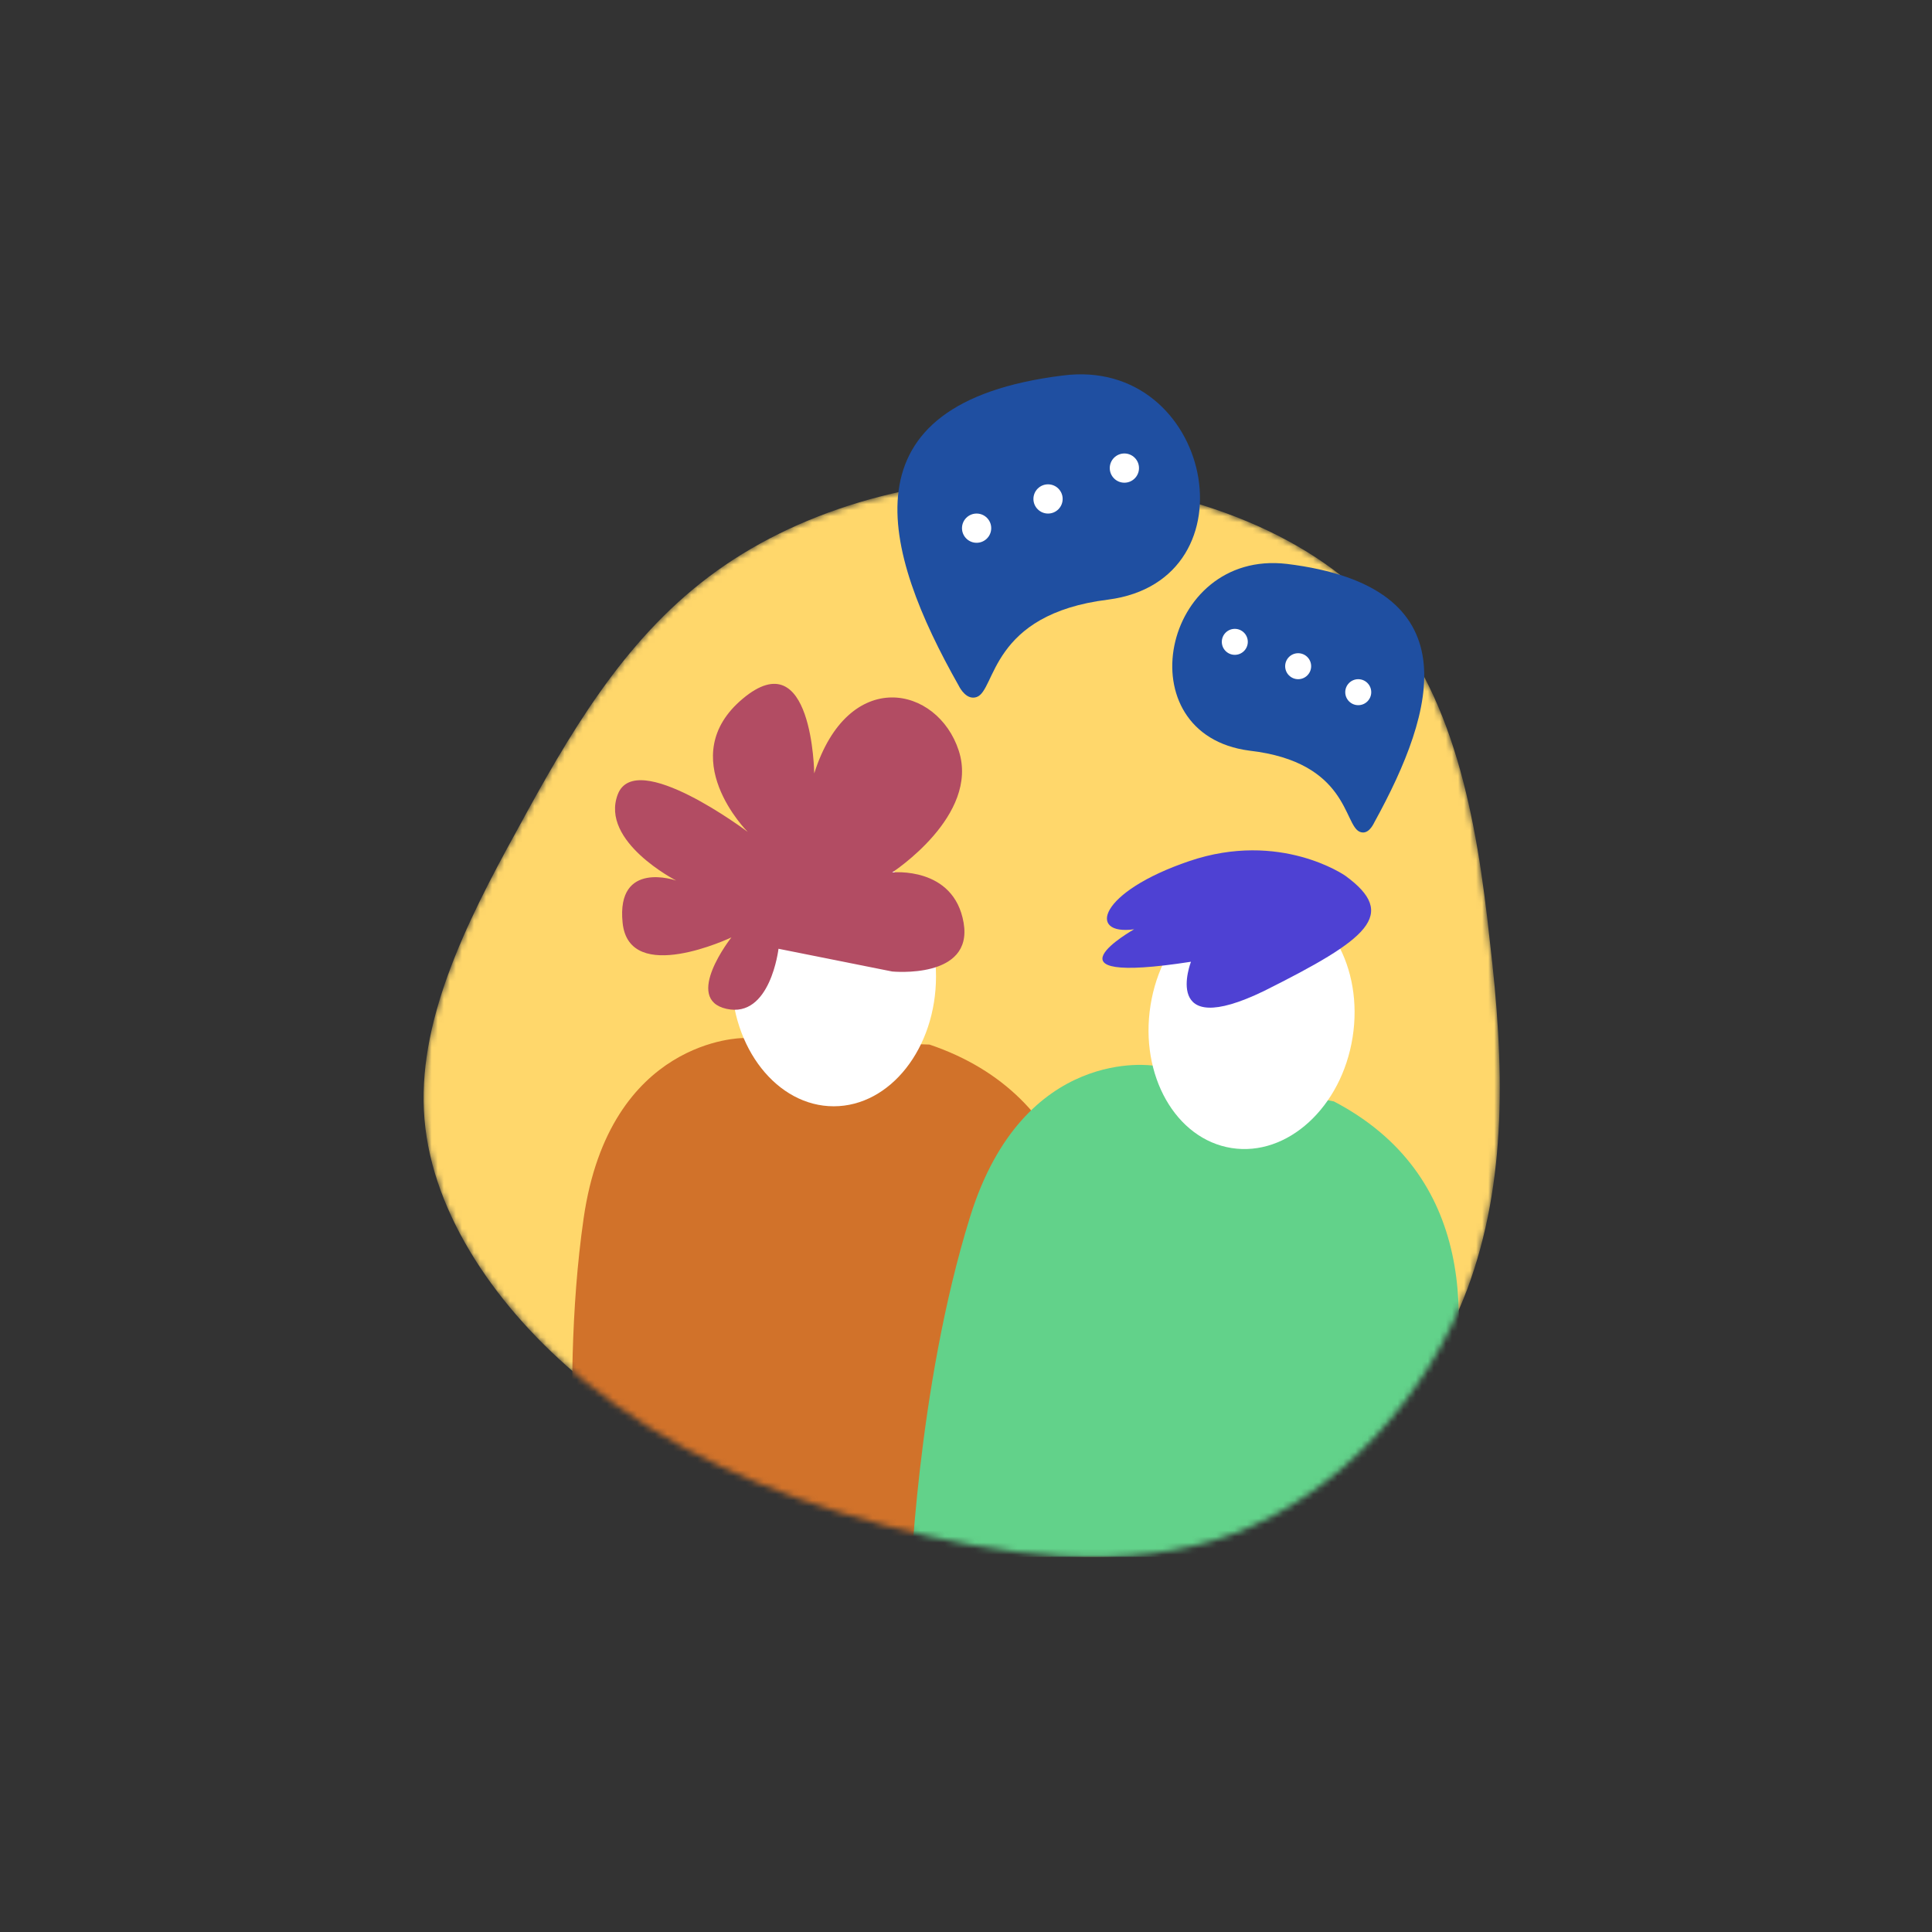
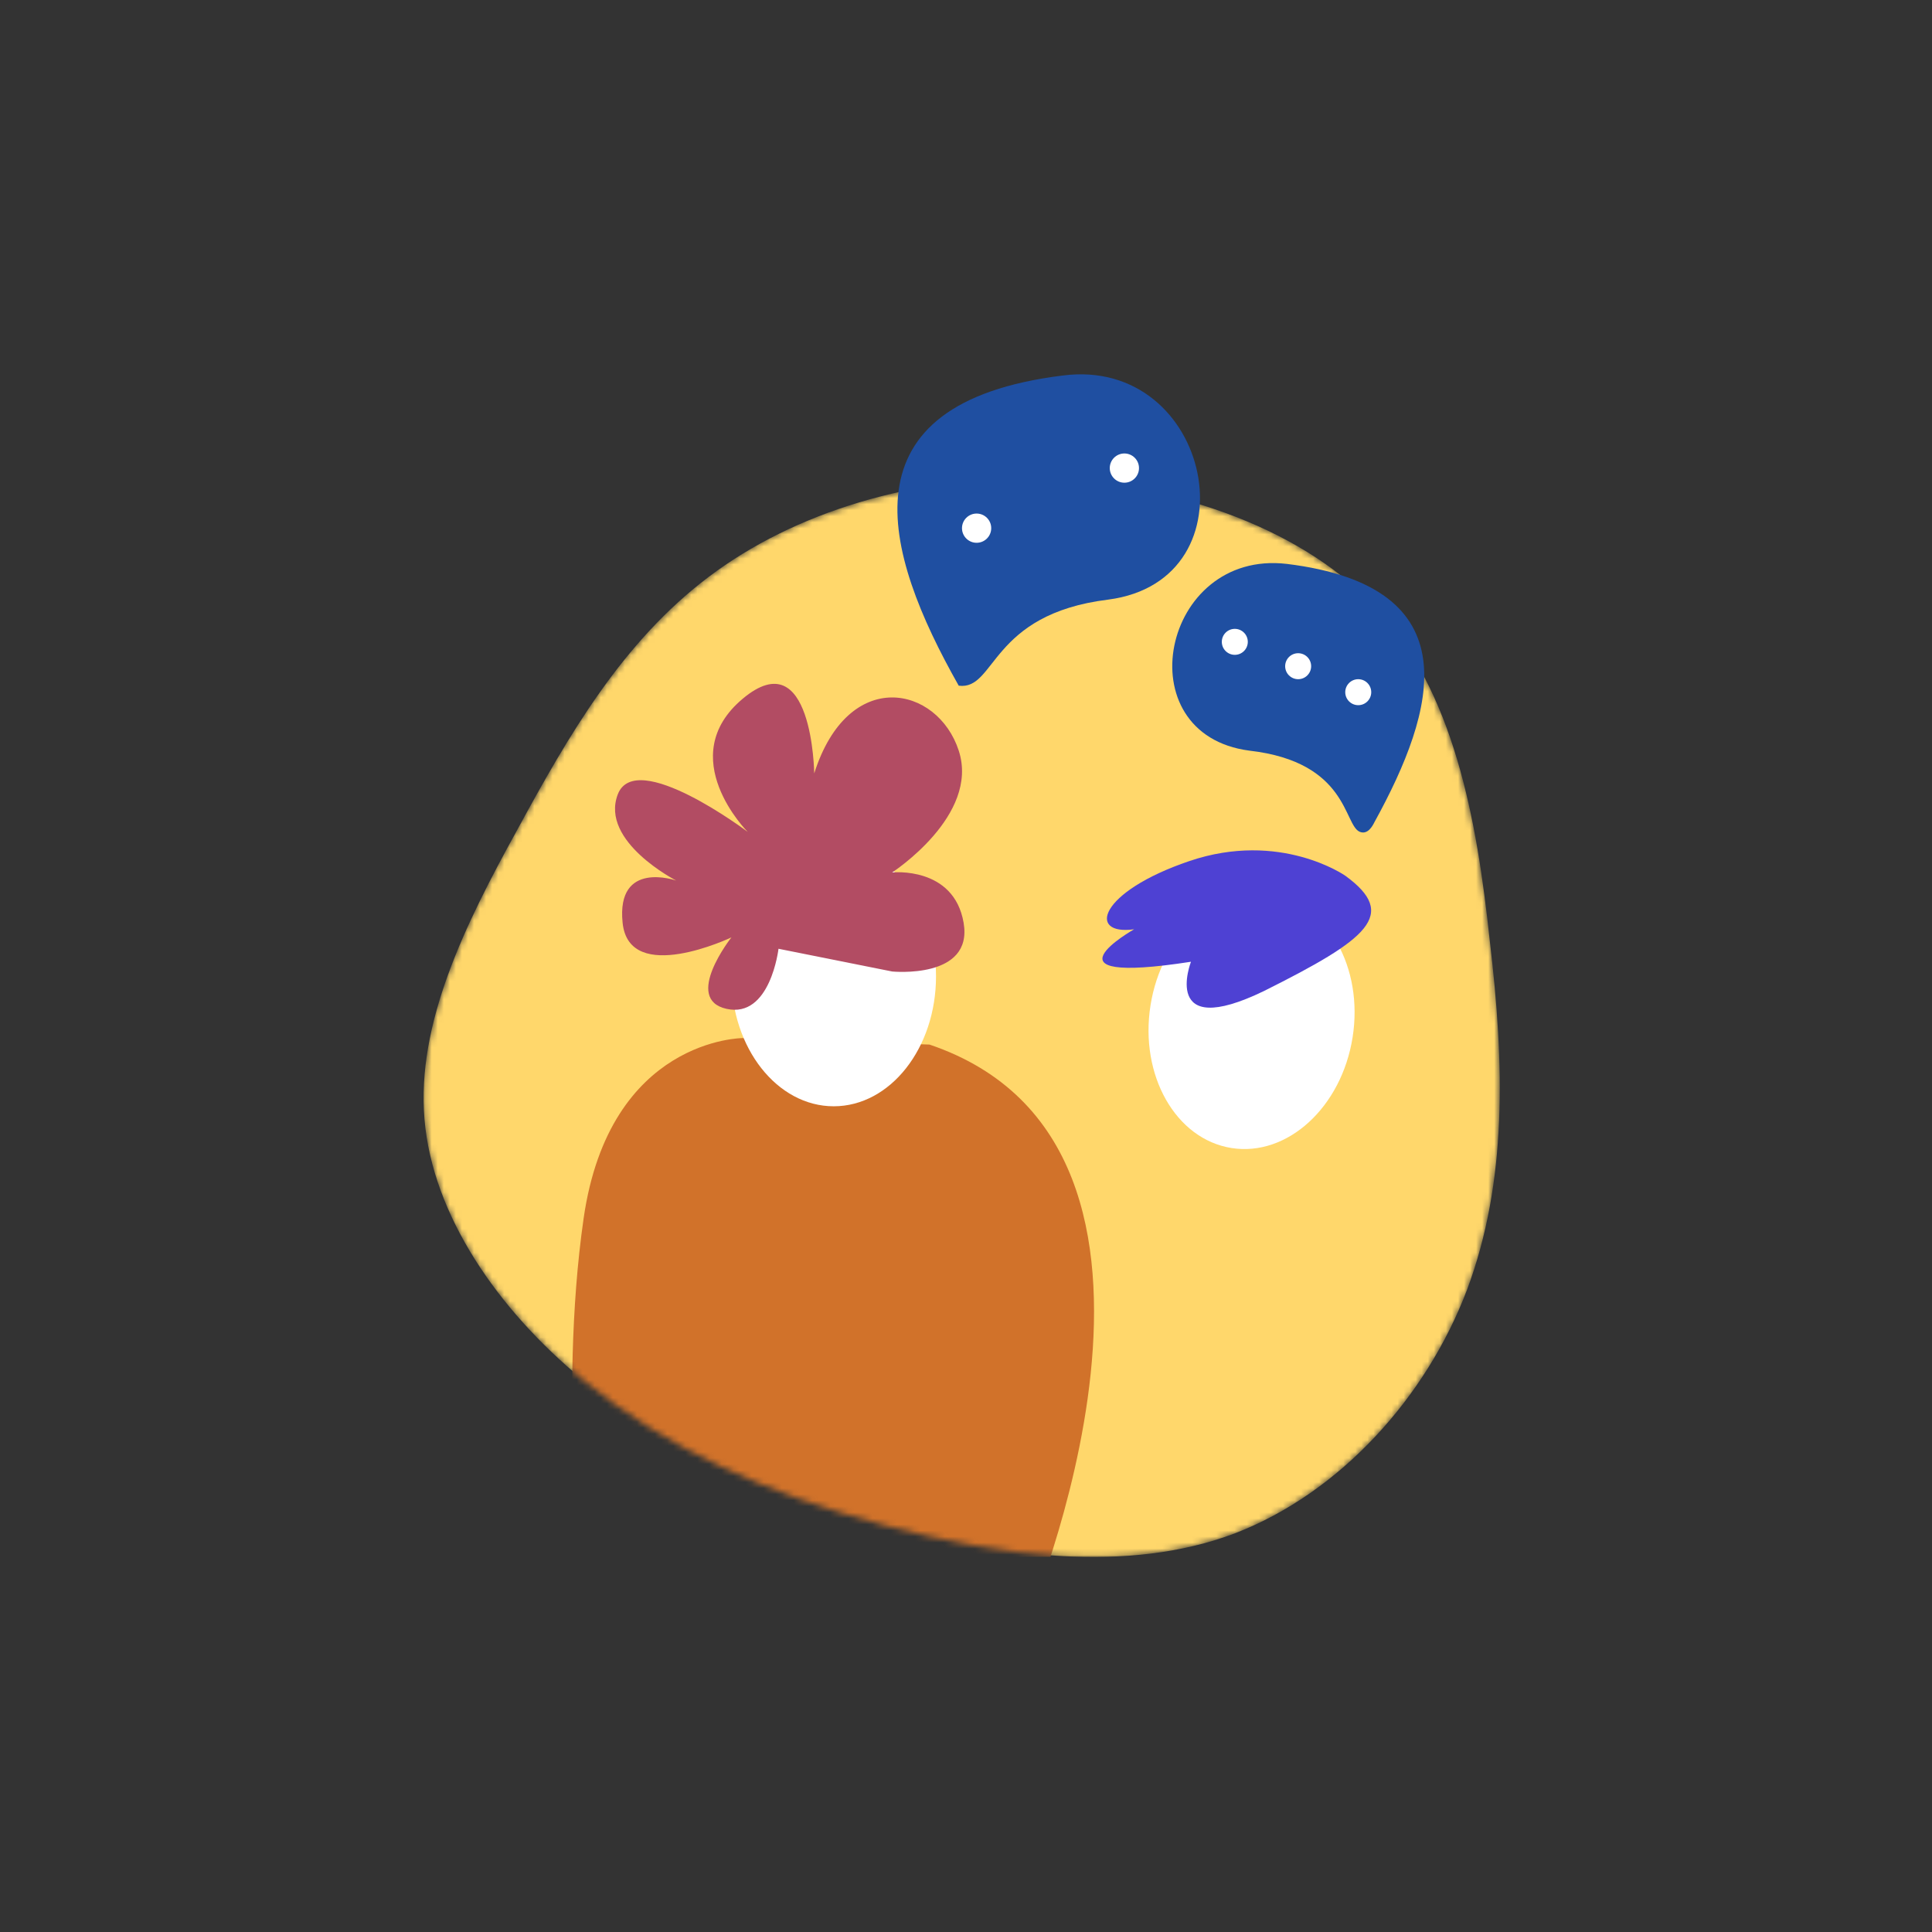
<svg xmlns="http://www.w3.org/2000/svg" width="320" height="320" viewBox="0 0 320 320" fill="none">
  <rect x="0" y="0" width="320" height="320" fill="#333333" stroke="none" />
  <g clip-path="url(#clip0_71_42343)">
    <mask id="mask0_71_42343" style="mask-type:alpha" maskUnits="userSpaceOnUse" x="70" y="79" width="179" height="179">
      <path d="M227.654 100.392C240.834 114.379 244.599 135.627 246.751 155.8C249.172 176.242 249.71 195.607 242.986 213.628C236.261 231.38 222.006 247.249 204.523 253.974C186.771 260.698 165.523 257.739 146.426 252.629C127.329 247.518 110.384 239.987 96.398 228.422C82.411 216.856 71.653 201.256 70.308 185.387C68.963 169.517 77.032 153.11 85.639 137.51C94.246 121.641 103.122 106.31 117.377 95.551C131.633 84.792 151.267 78.875 172.247 79.144C192.957 79.951 214.744 86.675 227.654 100.392Z" fill="#FFD76B" />
    </mask>
    <g mask="url(#mask0_71_42343)">
      <path d="M227.654 100.392C240.834 114.379 244.599 135.627 246.751 155.8C249.172 176.242 249.71 195.607 242.986 213.628C236.261 231.38 222.006 247.249 204.523 253.974C186.771 260.698 165.523 257.739 146.426 252.629C127.329 247.518 110.384 239.987 96.398 228.422C82.411 216.856 71.653 201.256 70.308 185.387C68.963 169.517 77.032 153.11 85.639 137.51C94.246 121.641 103.122 106.31 117.377 95.551C131.633 84.792 151.267 78.875 172.247 79.144C192.957 79.951 214.744 86.675 227.654 100.392Z" fill="#FFD76B" />
      <path d="M169.826 269.305C169.826 269.305 203.985 189.959 153.957 173.014L123.026 171.938C123.026 171.938 100.97 171.938 96.667 201.794C92.363 231.649 96.667 265.539 96.667 265.539L169.826 269.305Z" fill="#D1722A" />
      <path d="M138.089 183.235C147.448 183.235 155.034 173.601 155.034 161.717C155.034 149.834 147.448 140.2 138.089 140.2C128.731 140.2 121.144 149.834 121.144 161.717C121.144 173.601 128.731 183.235 138.089 183.235Z" fill="white" />
      <path d="M147.772 160.91C147.772 160.91 161.22 162.255 159.606 152.841C157.992 143.427 147.772 144.503 147.772 144.503C147.772 144.503 162.296 135.089 158.799 124.331C155.303 113.572 140.509 110.344 134.861 128.096C134.861 128.096 134.592 106.041 123.026 115.724C111.461 125.406 123.833 137.779 123.833 137.779C123.833 137.779 105.275 123.793 102.316 131.593C99.357 139.393 111.999 145.848 111.999 145.848C111.999 145.848 102.047 142.352 103.123 152.841C104.199 163.331 121.144 155.262 121.144 155.262C121.144 155.262 113.075 165.483 120.337 167.097C127.599 168.71 128.944 157.145 128.944 157.145L147.772 160.91Z" fill="#B24C63" />
-       <path d="M221.469 278.719C221.469 278.719 267.194 206.635 220.931 182.428L191.076 176.511C191.076 176.511 169.558 173.014 160.682 201.525C151.806 230.036 150.73 263.657 150.73 263.657L221.469 278.719Z" fill="#62D28A" />
      <path d="M224.034 171.81C225.867 160.219 219.86 149.638 210.617 148.176C201.373 146.714 192.394 154.925 190.561 166.516C188.728 178.107 194.735 188.689 203.979 190.15C213.222 191.612 222.201 183.401 224.034 171.81Z" fill="white" />
      <path d="M222.814 145.042C222.814 145.042 212.055 137.51 196.993 142.621C181.93 147.731 180.047 154.993 187.848 153.918C187.848 153.918 171.172 163.331 197.261 159.297C197.261 159.297 192.151 172.476 209.365 164.138C226.579 155.531 231.689 151.497 222.814 145.042Z" fill="#4E41D3" />
    </g>
-     <path d="M176.01 62.199C139.161 66.771 146.154 91.247 158.796 113.572C159.065 114.11 160.141 115.992 161.755 115.455C164.982 114.379 163.906 101.737 183.541 99.316C208.286 96.089 200.755 58.971 176.01 62.199Z" fill="#1F4FA1" />
+     <path d="M176.01 62.199C139.161 66.771 146.154 91.247 158.796 113.572C164.982 114.379 163.906 101.737 183.541 99.316C208.286 96.089 200.755 58.971 176.01 62.199Z" fill="#1F4FA1" />
    <path d="M161.757 89.903C163.094 89.903 164.177 88.819 164.177 87.482C164.177 86.145 163.094 85.061 161.757 85.061C160.42 85.061 159.336 86.145 159.336 87.482C159.336 88.819 160.42 89.903 161.757 89.903Z" fill="white" />
-     <path d="M173.589 85.061C174.926 85.061 176.009 83.977 176.009 82.64C176.009 81.303 174.926 80.22 173.589 80.22C172.252 80.22 171.168 81.303 171.168 82.64C171.168 83.977 172.252 85.061 173.589 85.061Z" fill="white" />
    <path d="M186.233 79.951C187.57 79.951 188.654 78.867 188.654 77.53C188.654 76.193 187.57 75.109 186.233 75.109C184.896 75.109 183.812 76.193 183.812 77.53C183.812 78.867 184.896 79.951 186.233 79.951Z" fill="white" />
    <path d="M213.132 93.399C243.794 97.165 237.877 117.606 227.656 136.165C227.387 136.703 226.58 138.317 225.235 137.779C222.546 136.703 223.352 126.213 206.945 124.331C186.235 121.641 192.421 90.979 213.132 93.399Z" fill="#1F4FA1" />
    <path d="M224.968 116.8C226.157 116.8 227.12 115.836 227.12 114.648C227.12 113.46 226.157 112.496 224.968 112.496C223.78 112.496 222.816 113.46 222.816 114.648C222.816 115.836 223.78 116.8 224.968 116.8Z" fill="white" />
    <path d="M215.015 112.496C216.203 112.496 217.167 111.533 217.167 110.344C217.167 109.156 216.203 108.193 215.015 108.193C213.827 108.193 212.863 109.156 212.863 110.344C212.863 111.533 213.827 112.496 215.015 112.496Z" fill="white" />
    <path d="M204.523 108.462C205.711 108.462 206.675 107.498 206.675 106.31C206.675 105.122 205.711 104.158 204.523 104.158C203.334 104.158 202.371 105.122 202.371 106.31C202.371 107.498 203.334 108.462 204.523 108.462Z" fill="white" />
  </g>
  <defs>
    <clipPath id="clip0_71_42343">
      <rect width="195.88" height="195.88" fill="white" transform="translate(62 62)" />
    </clipPath>
  </defs>
</svg>